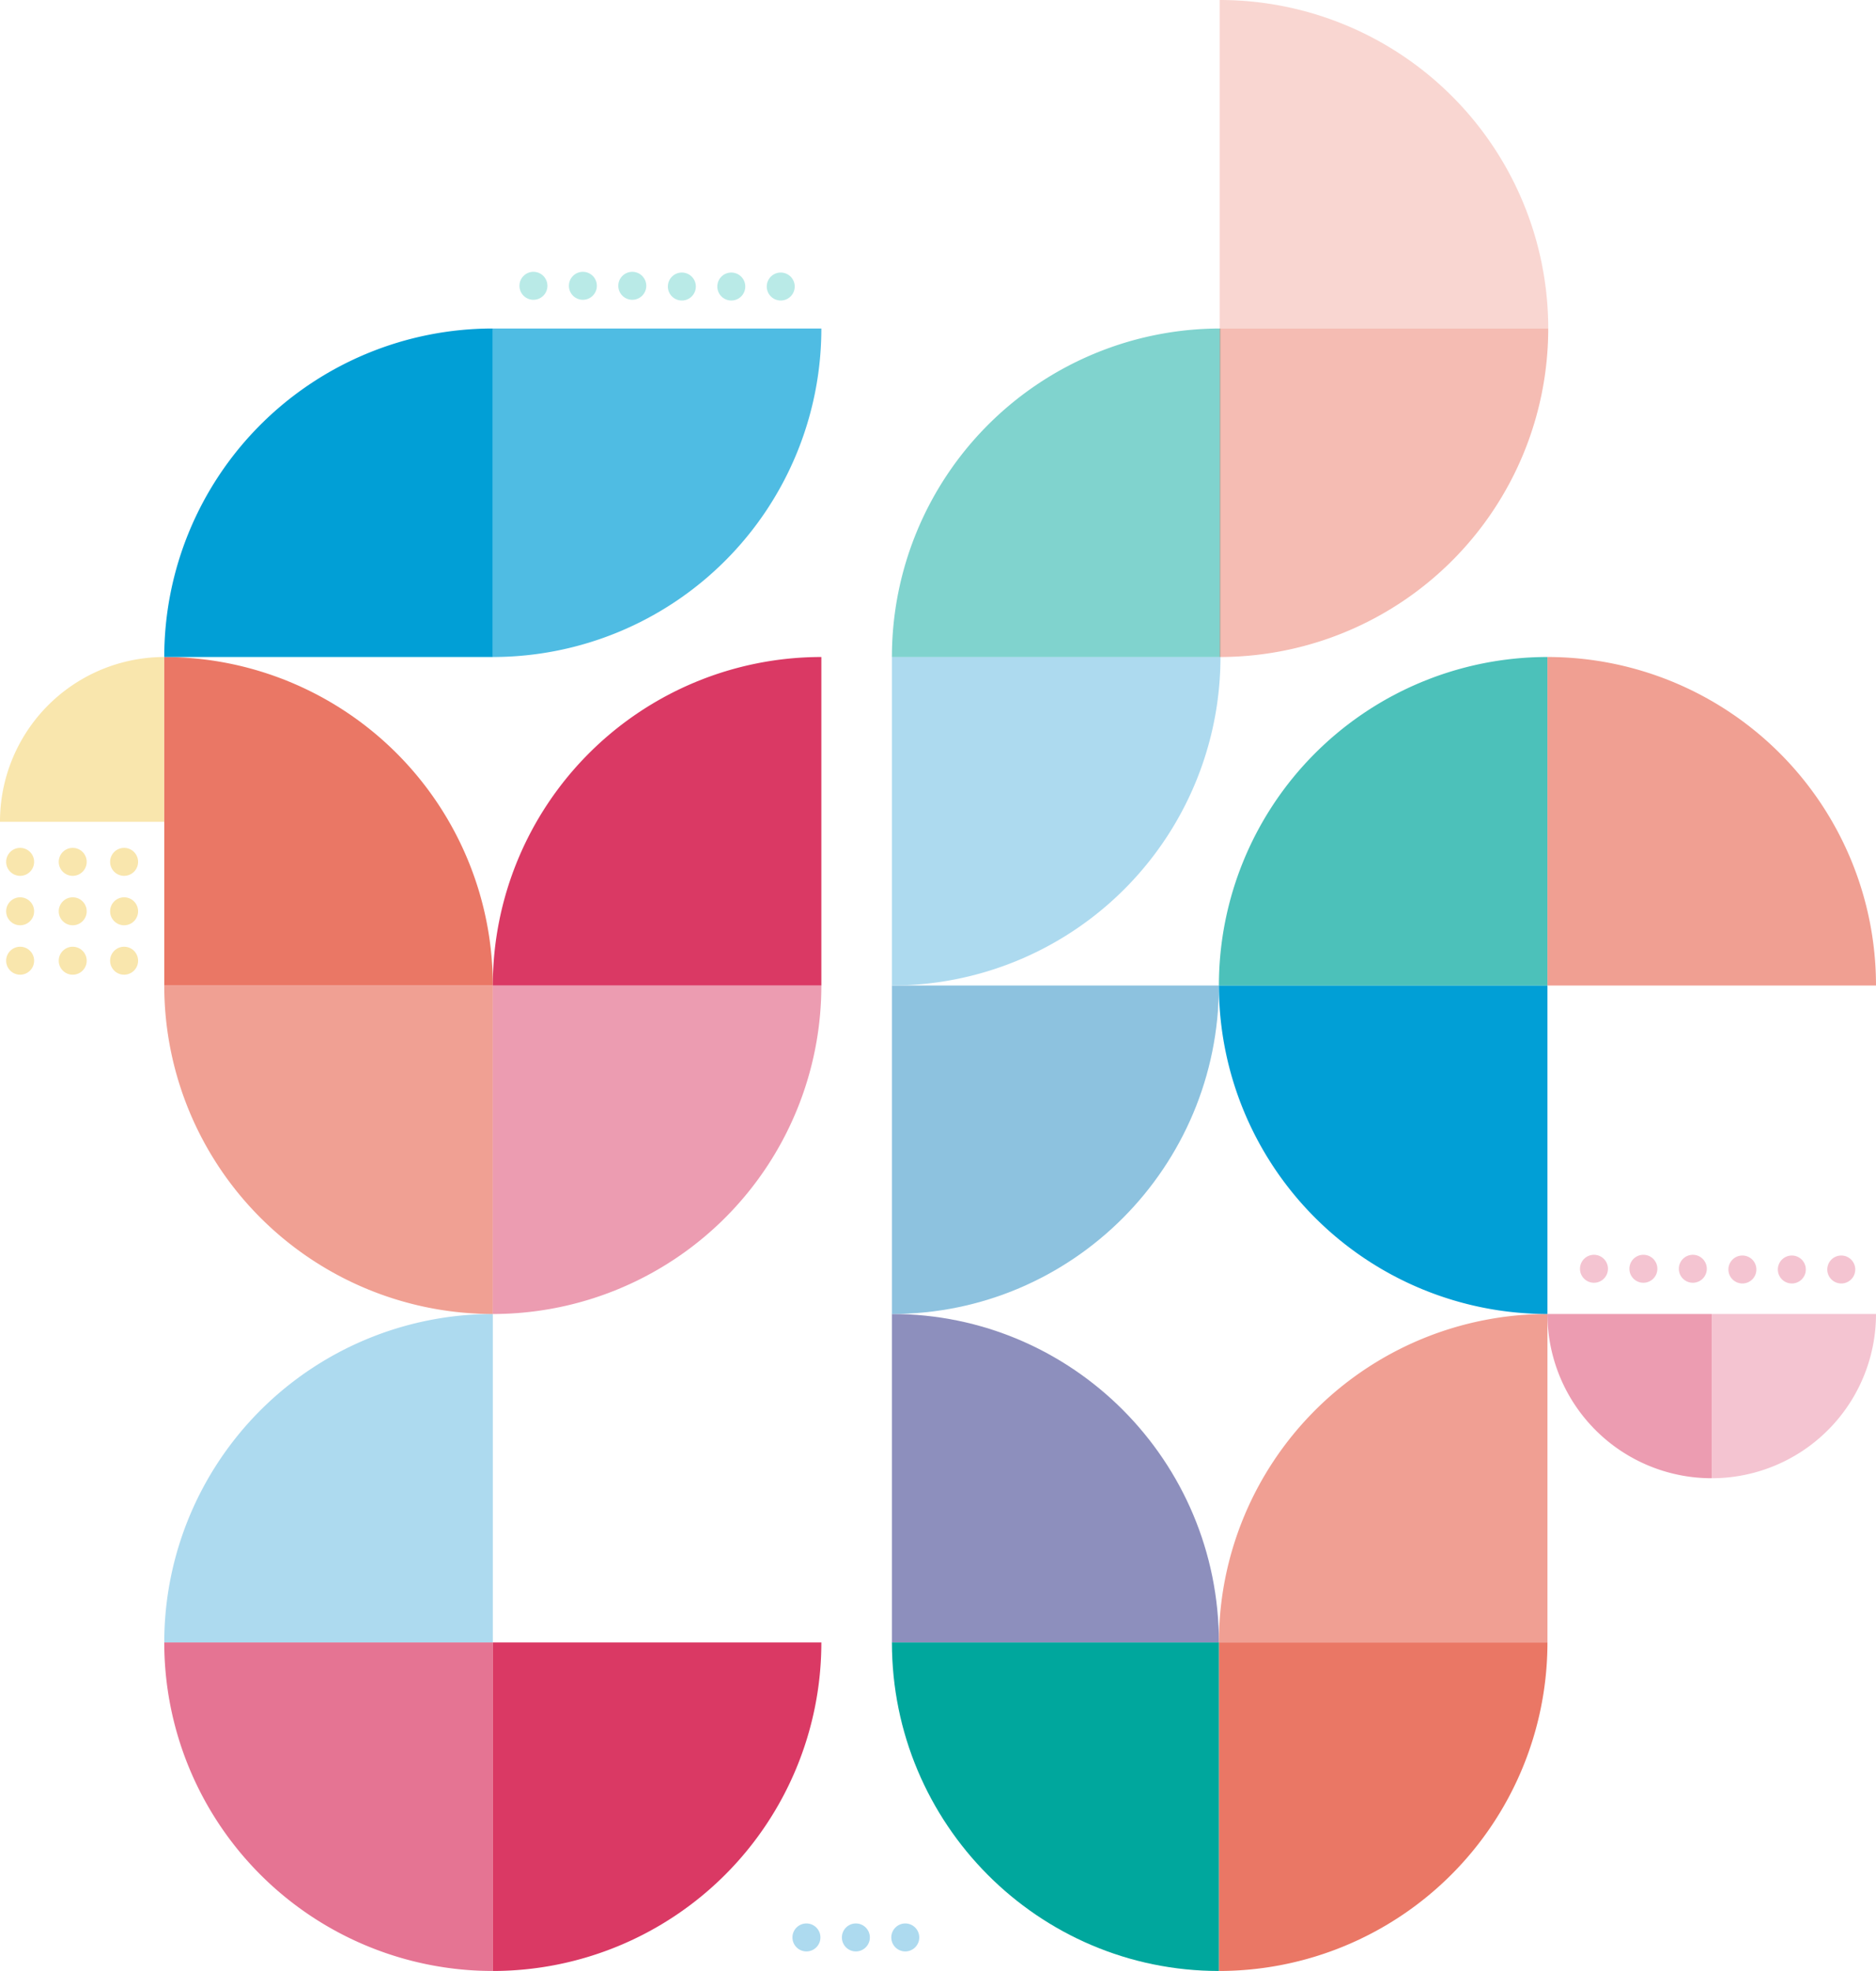
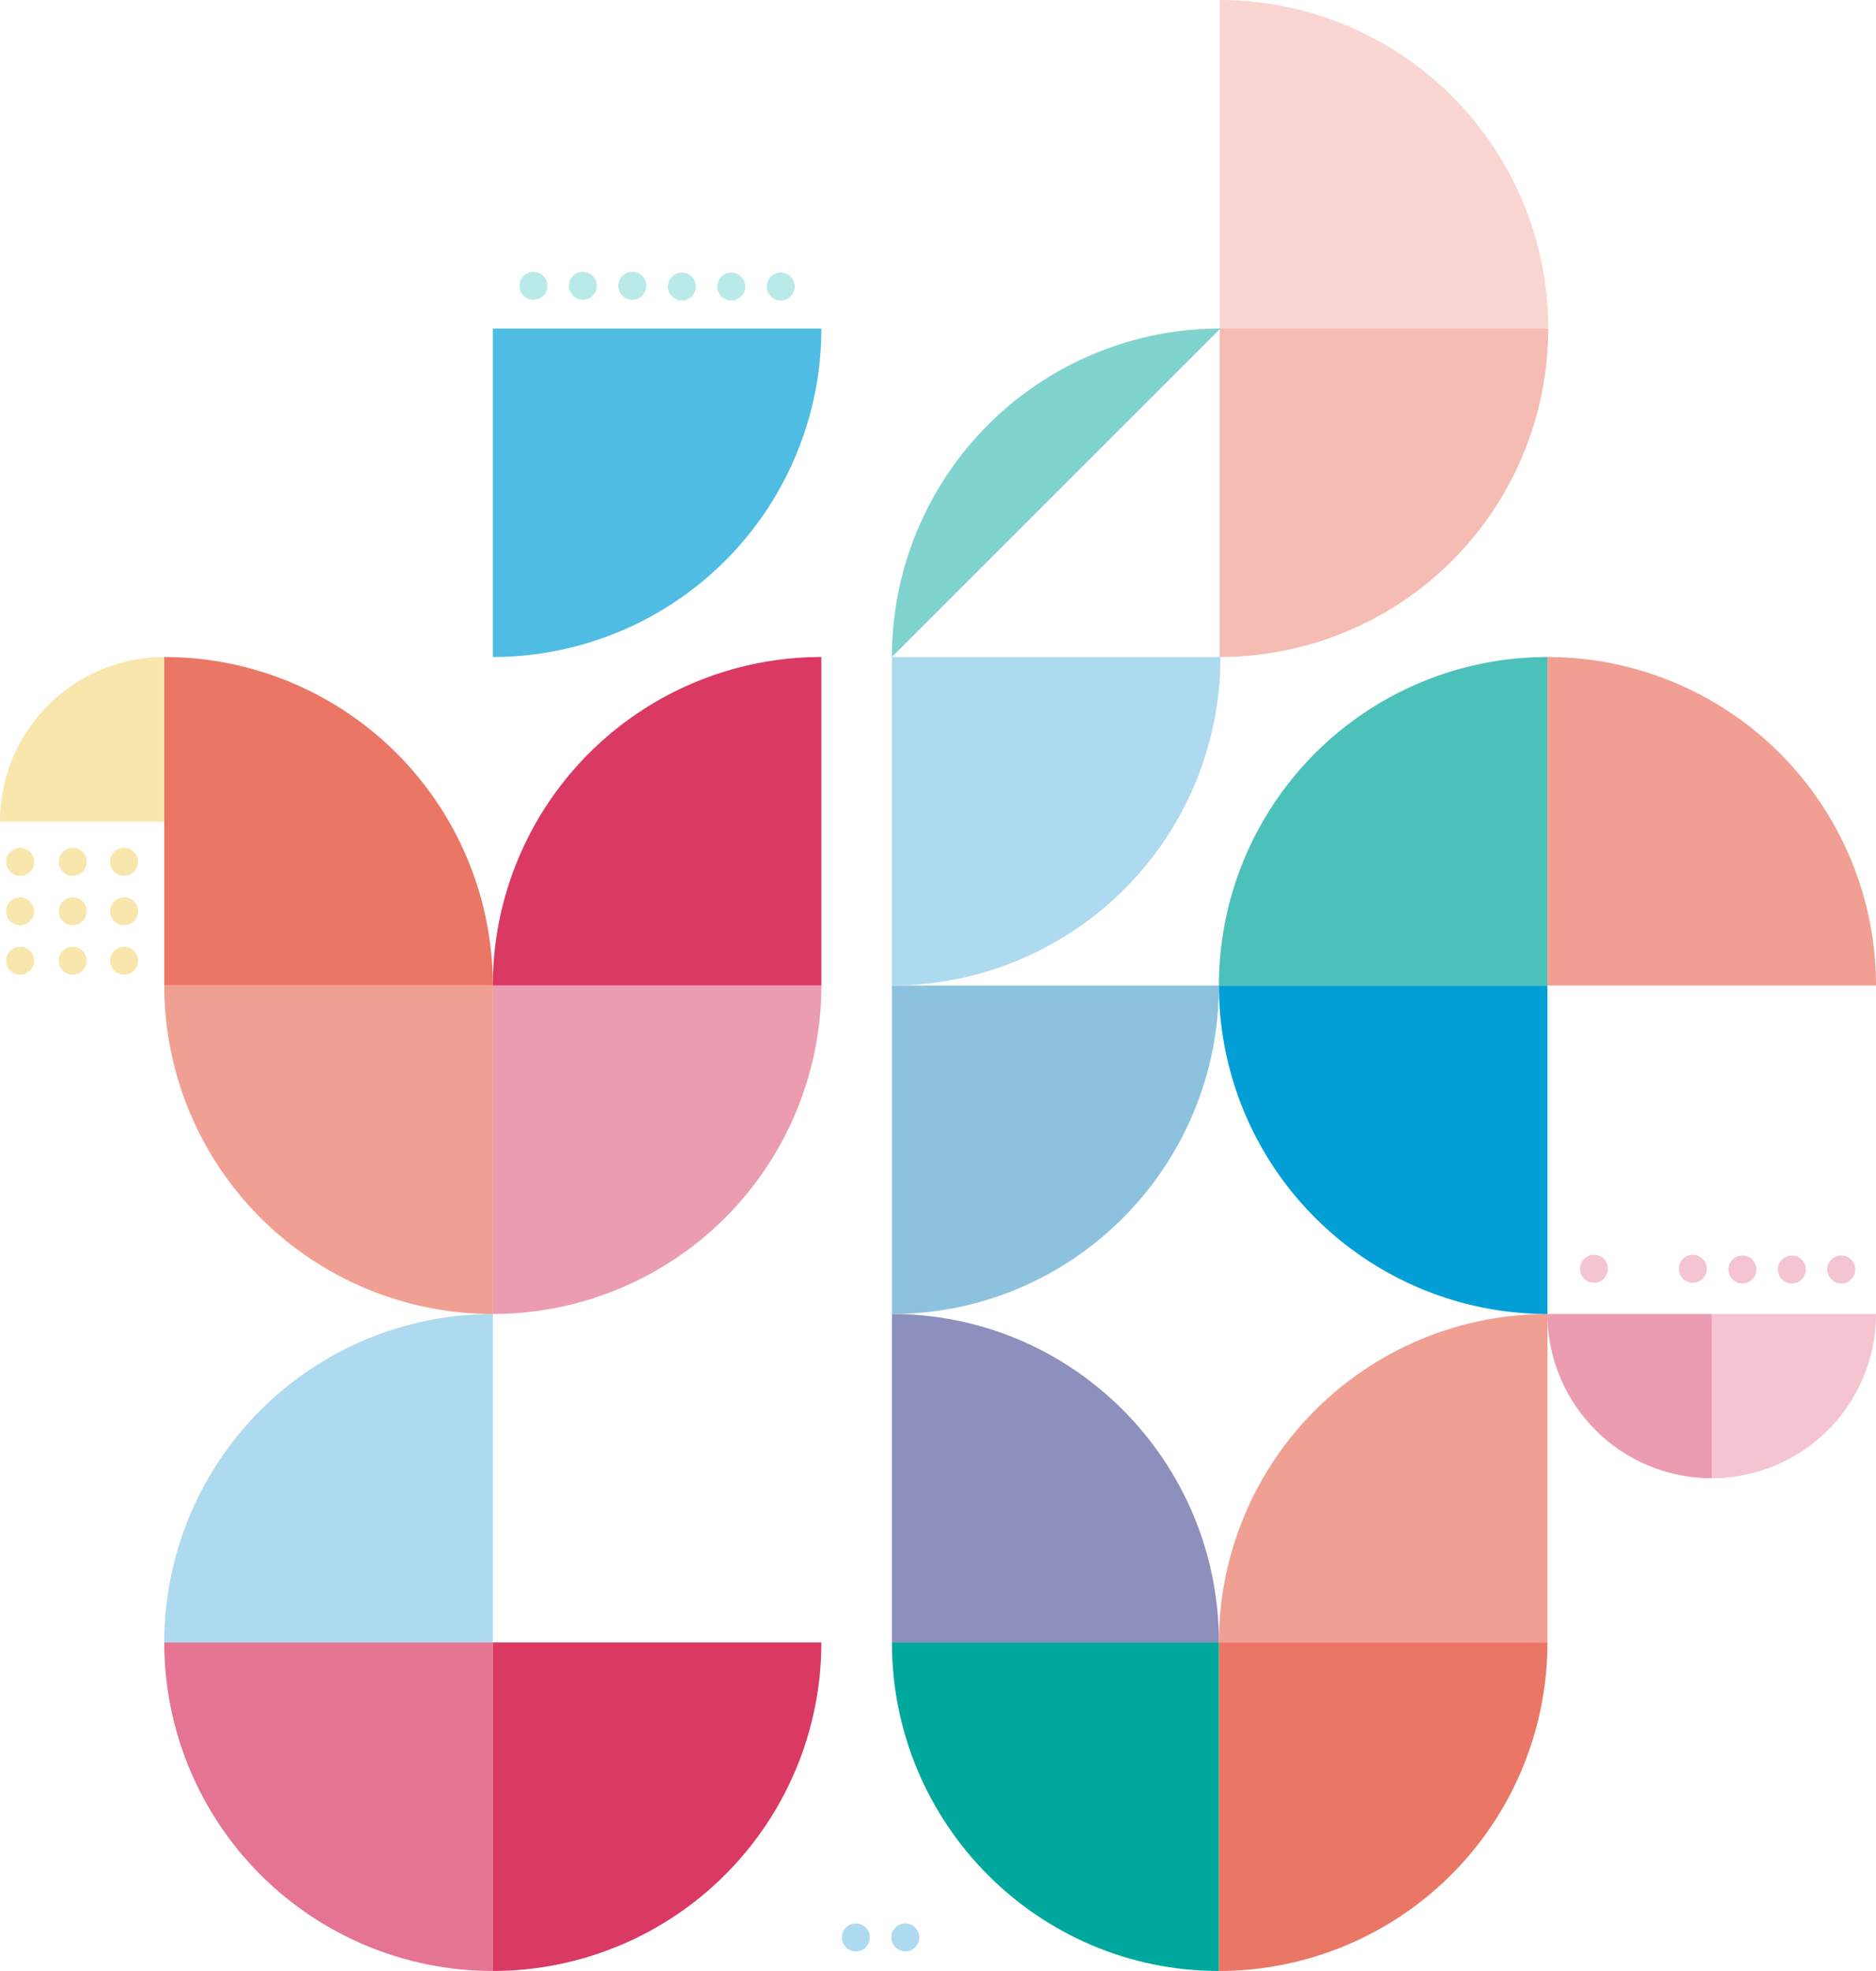
<svg xmlns="http://www.w3.org/2000/svg" width="598" height="628.37" viewBox="0 0 598 628.37">
  <g id="header-img" transform="translate(-39.26 -84.43)">
    <g id="Group_679" data-name="Group 679">
      <path id="Path_678" data-name="Path 678" d="M196.35,503.35A104.731,104.731,0,0,0,91.62,608.08H196.35Z" fill="#addaef" />
    </g>
    <g id="Group_680" data-name="Group 680">
      <path id="Path_679" data-name="Path 679" d="M427.8,608.07c0-57.84-46.667-104.73-104.231-104.73V608.07Z" fill="#8d8fbd" />
    </g>
    <g id="Group_681" data-name="Group 681">
      <path id="Path_680" data-name="Path 680" d="M323.57,503.35c57.56,0,104.23-46.89,104.23-104.73H323.57Z" fill="#8dc2df" />
    </g>
    <g id="Group_682" data-name="Group 682" transform="translate(-0.499)">
      <path id="Path_681" data-name="Path 681" d="M533.029,503.35A104.733,104.733,0,0,0,428.3,608.08H533.029Z" transform="translate(0)" fill="#f09f93" />
    </g>
    <g id="Group_683" data-name="Group 683">
      <path id="Path_682" data-name="Path 682" d="M427.8,398.62A104.731,104.731,0,0,0,532.53,503.35V398.62Z" fill="#019fd6" />
    </g>
    <g id="Group_684" data-name="Group 684" opacity="0.7">
      <path id="Path_683" data-name="Path 683" d="M532.53,293.89A104.731,104.731,0,0,0,427.8,398.62H532.53Z" fill="#00a79d" />
    </g>
    <g id="Group_685" data-name="Group 685" transform="translate(0.5)">
      <path id="Path_684" data-name="Path 684" d="M323.07,398.62A104.731,104.731,0,0,0,427.8,293.89H323.07Z" fill="#addaef" />
    </g>
    <g id="Group_686" data-name="Group 686">
      <path id="Path_685" data-name="Path 685" d="M637.26,398.62A104.731,104.731,0,0,0,532.53,293.89V398.62Z" fill="#ea7765" opacity="0.7" />
    </g>
    <g id="Group_687" data-name="Group 687" opacity="0.3">
      <path id="Path_686" data-name="Path 686" d="M584.9,555.71a52.357,52.357,0,0,0,52.36-52.36H584.9Z" fill="#da3964" />
    </g>
    <g id="Group_688" data-name="Group 688" transform="translate(0 -0.19)">
      <path id="Path_687" data-name="Path 687" d="M91.62,294.08a52.452,52.452,0,0,0-52.36,52.55H91.62Z" fill="#f9e6ad" />
    </g>
    <g id="Group_689" data-name="Group 689" opacity="0.5">
      <path id="Path_688" data-name="Path 688" d="M532.53,503.35a52.357,52.357,0,0,0,52.36,52.36V503.35Z" fill="#da3964" />
    </g>
    <g id="Group_690" data-name="Group 690">
      <path id="Path_689" data-name="Path 689" d="M427.8,712.8A104.731,104.731,0,0,0,532.53,608.07H427.8Z" fill="#ea7765" />
    </g>
    <g id="Group_691" data-name="Group 691" transform="translate(0.5)">
      <path id="Path_690" data-name="Path 690" d="M323.07,608.07c0,57.84,46.666,104.73,104.23,104.73V608.07Z" fill="#00a79d" />
    </g>
    <g id="Group_692" data-name="Group 692">
      <path id="Path_691" data-name="Path 691" d="M91.62,608.07A104.731,104.731,0,0,0,196.35,712.8V608.07Z" fill="#da3964" opacity="0.698" />
    </g>
    <g id="Group_693" data-name="Group 693">
      <path id="Path_692" data-name="Path 692" d="M196.35,712.8A104.731,104.731,0,0,0,301.08,608.07H196.35Z" fill="#da3964" />
    </g>
    <g id="Group_694" data-name="Group 694" opacity="0.701">
      <path id="Path_693" data-name="Path 693" d="M91.62,398.62A104.731,104.731,0,0,0,196.35,503.35V398.62Z" fill="#ea7765" />
    </g>
    <g id="Group_695" data-name="Group 695" opacity="0.5">
      <path id="Path_694" data-name="Path 694" d="M196.35,503.35A104.731,104.731,0,0,0,301.08,398.62H196.35Z" fill="#da3964" />
    </g>
    <g id="Group_696" data-name="Group 696">
      <path id="Path_695" data-name="Path 695" d="M196.35,398.62A104.731,104.731,0,0,0,91.62,293.89V398.62Z" fill="#ea7765" />
    </g>
    <g id="Group_697" data-name="Group 697">
      <path id="Path_696" data-name="Path 696" d="M301.08,293.89A104.731,104.731,0,0,0,196.35,398.62H301.08Z" fill="#da3964" />
    </g>
    <g id="Group_698" data-name="Group 698" opacity="0.695">
      <path id="Path_697" data-name="Path 697" d="M196.35,293.89A104.731,104.731,0,0,0,301.08,189.16H196.35Z" fill="#019fd6" />
    </g>
    <g id="Group_699" data-name="Group 699" opacity="0.498">
-       <path id="Path_698" data-name="Path 698" d="M428.3,189.16A104.731,104.731,0,0,0,323.57,293.89H428.3Z" fill="#00a79d" />
+       <path id="Path_698" data-name="Path 698" d="M428.3,189.16A104.731,104.731,0,0,0,323.57,293.89Z" fill="#00a79d" />
    </g>
    <g id="Group_700" data-name="Group 700" opacity="0.496">
      <path id="Path_699" data-name="Path 699" d="M428.05,293.89A104.731,104.731,0,0,0,532.78,189.16H428.05Z" fill="#ea7765" />
    </g>
    <g id="Group_701" data-name="Group 701" opacity="0.3">
      <path id="Path_700" data-name="Path 700" d="M532.78,189.16A104.731,104.731,0,0,0,428.05,84.43V189.16Z" fill="#ea7765" />
    </g>
    <g id="Group_702" data-name="Group 702">
-       <path id="Path_701" data-name="Path 701" d="M196.35,189.16A104.731,104.731,0,0,0,91.62,293.89H196.35Z" fill="#019fd6" />
-     </g>
+       </g>
    <circle id="Ellipse_284" data-name="Ellipse 284" cx="4.46" cy="4.46" r="4.46" transform="translate(574.41 484.47)" fill="#da3964" opacity="0.3" />
-     <circle id="Ellipse_285" data-name="Ellipse 285" cx="4.46" cy="4.46" r="4.46" transform="translate(558.65 484.47)" fill="#da3964" opacity="0.3" />
    <circle id="Ellipse_286" data-name="Ellipse 286" cx="4.46" cy="4.46" r="4.46" transform="translate(542.9 484.47)" fill="#da3964" opacity="0.3" />
    <circle id="Ellipse_287" data-name="Ellipse 287" cx="4.46" cy="4.46" r="4.46" transform="translate(621.73 484.7)" fill="#da3964" opacity="0.3" />
    <circle id="Ellipse_288" data-name="Ellipse 288" cx="4.46" cy="4.46" r="4.46" transform="translate(605.97 484.7)" fill="#da3964" opacity="0.3" />
    <circle id="Ellipse_289" data-name="Ellipse 289" cx="4.46" cy="4.46" r="4.46" transform="translate(590.21 484.7)" fill="#da3964" opacity="0.3" />
    <circle id="Ellipse_290" data-name="Ellipse 290" cx="4.46" cy="4.46" r="4.46" transform="translate(323.37 697.65)" fill="#addaef" />
    <circle id="Ellipse_291" data-name="Ellipse 291" cx="4.46" cy="4.46" r="4.46" transform="translate(307.62 697.65)" fill="#addaef" />
-     <circle id="Ellipse_292" data-name="Ellipse 292" cx="4.46" cy="4.46" r="4.46" transform="translate(291.86 697.65)" fill="#addaef" />
    <circle id="Ellipse_293" data-name="Ellipse 293" cx="4.46" cy="4.46" r="4.46" transform="translate(74.36 386.26)" fill="#f9e6ad" />
    <circle id="Ellipse_294" data-name="Ellipse 294" cx="4.46" cy="4.46" r="4.46" transform="translate(74.36 370.5)" fill="#f9e6ad" />
    <circle id="Ellipse_295" data-name="Ellipse 295" cx="4.46" cy="4.46" r="4.46" transform="translate(74.36 354.74)" fill="#f9e6ad" />
    <circle id="Ellipse_296" data-name="Ellipse 296" cx="4.46" cy="4.46" r="4.46" transform="translate(57.98 386.26)" fill="#f9e6ad" />
    <circle id="Ellipse_297" data-name="Ellipse 297" cx="4.46" cy="4.46" r="4.46" transform="translate(57.98 370.5)" fill="#f9e6ad" />
    <circle id="Ellipse_298" data-name="Ellipse 298" cx="4.46" cy="4.46" r="4.46" transform="translate(57.98 354.74)" fill="#f9e6ad" />
    <circle id="Ellipse_299" data-name="Ellipse 299" cx="4.46" cy="4.46" r="4.46" transform="translate(41.22 386.26)" fill="#f9e6ad" />
    <circle id="Ellipse_300" data-name="Ellipse 300" cx="4.46" cy="4.46" r="4.46" transform="translate(41.22 370.5)" fill="#f9e6ad" />
    <circle id="Ellipse_301" data-name="Ellipse 301" cx="4.46" cy="4.46" r="4.46" transform="translate(41.22 354.74)" fill="#f9e6ad" />
    <circle id="Ellipse_302" data-name="Ellipse 302" cx="4.46" cy="4.46" r="4.46" transform="translate(236.35 171.09)" fill="#b9eae7" />
    <circle id="Ellipse_303" data-name="Ellipse 303" cx="4.46" cy="4.46" r="4.46" transform="translate(220.6 171.09)" fill="#b9eae7" />
    <circle id="Ellipse_304" data-name="Ellipse 304" cx="4.46" cy="4.46" r="4.46" transform="translate(204.84 171.09)" fill="#b9eae7" />
    <circle id="Ellipse_305" data-name="Ellipse 305" cx="4.46" cy="4.46" r="4.46" transform="translate(283.67 171.32)" fill="#b9eae7" />
    <circle id="Ellipse_306" data-name="Ellipse 306" cx="4.46" cy="4.46" r="4.46" transform="translate(267.91 171.32)" fill="#b9eae7" />
    <circle id="Ellipse_307" data-name="Ellipse 307" cx="4.46" cy="4.46" r="4.46" transform="translate(252.15 171.32)" fill="#b9eae7" />
  </g>
</svg>